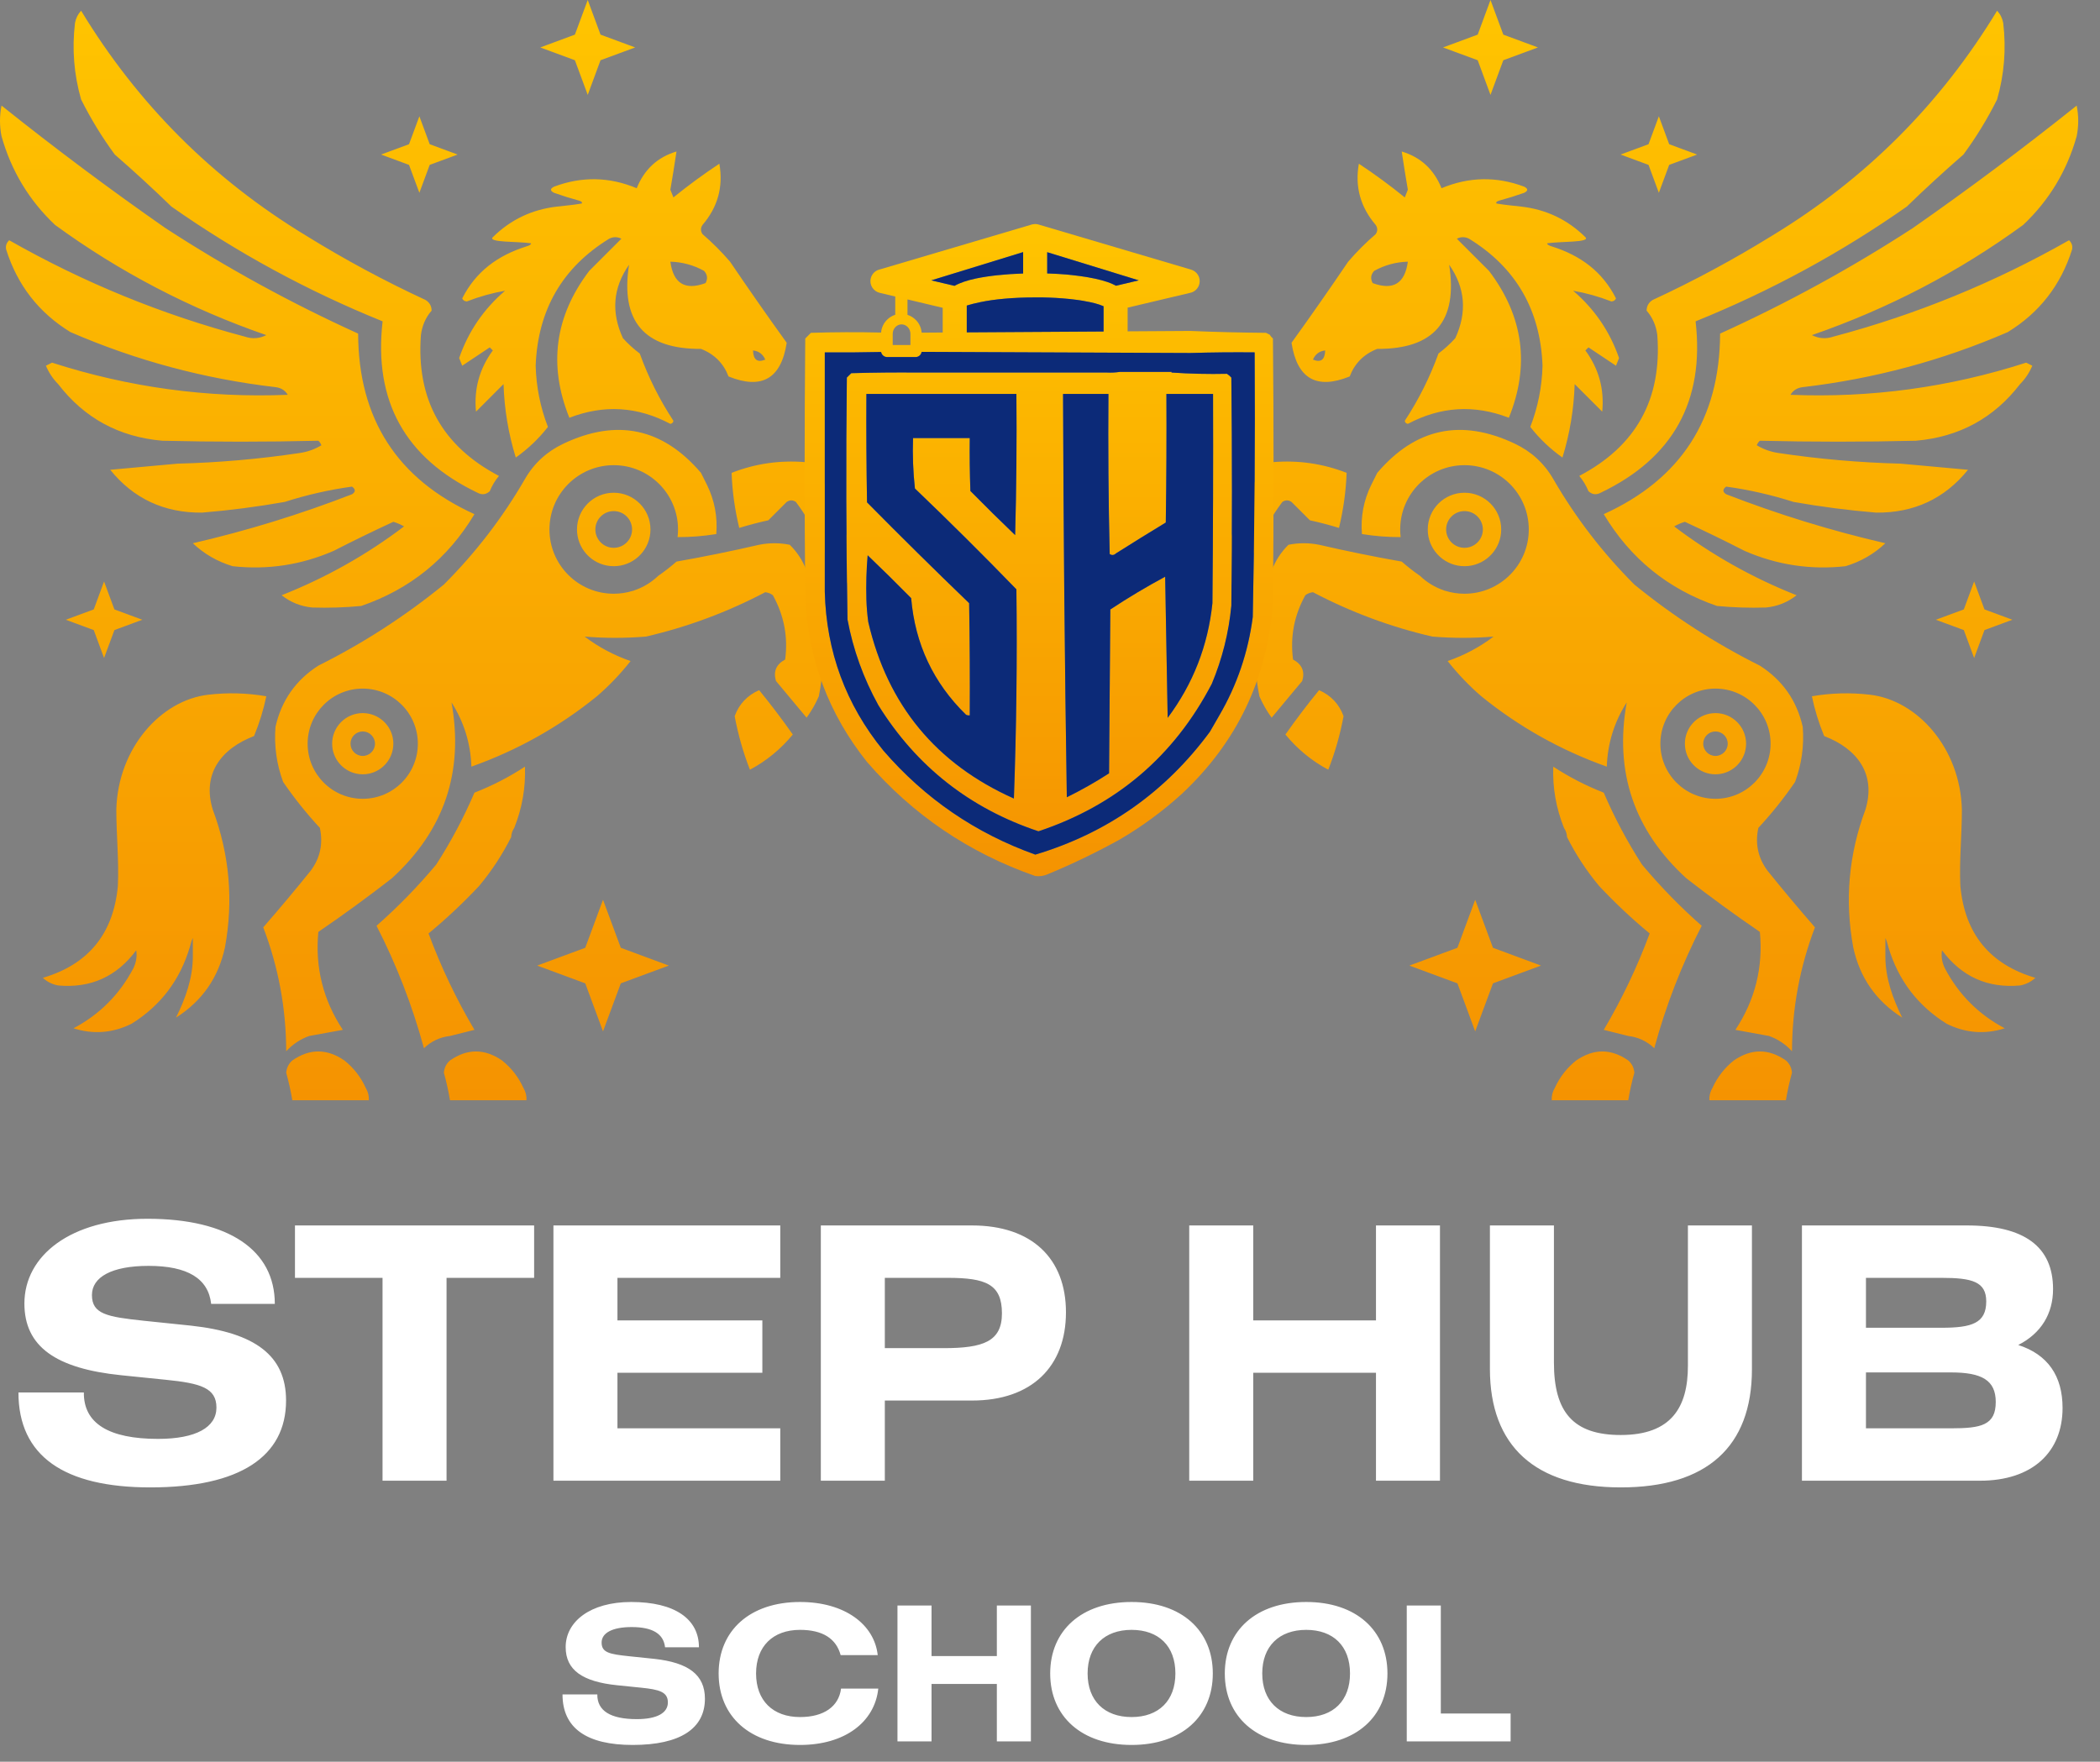
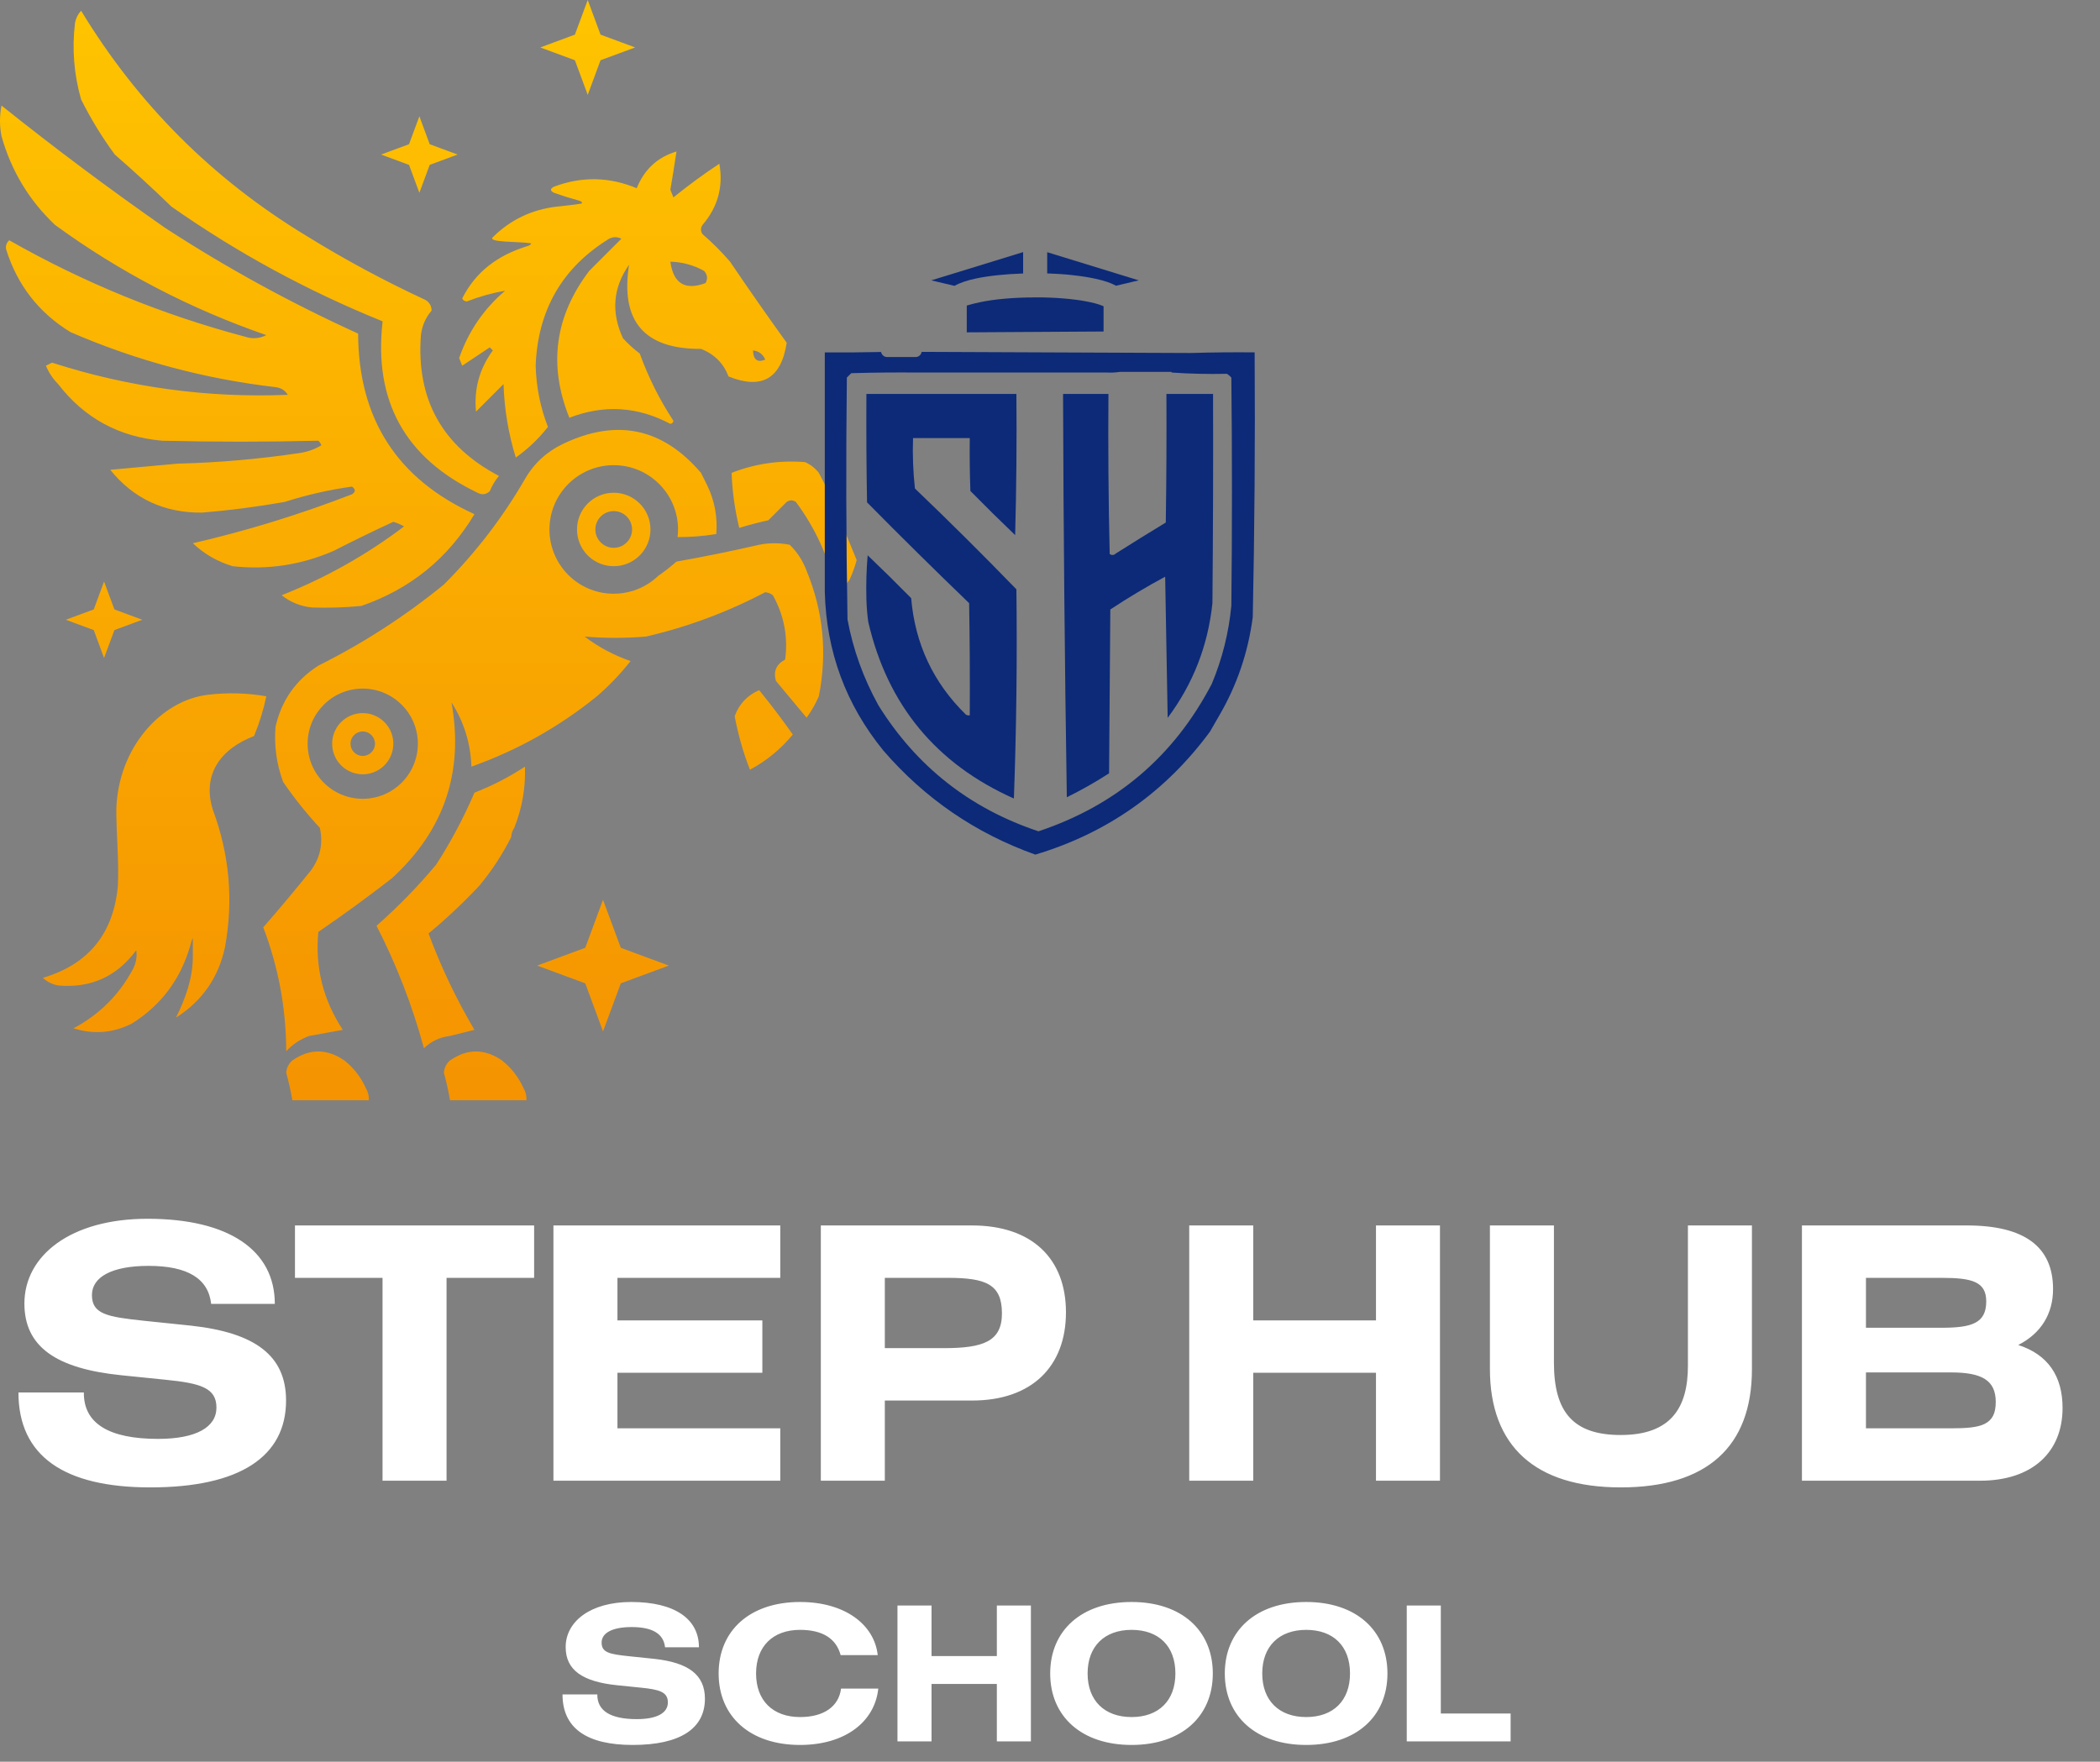
<svg xmlns="http://www.w3.org/2000/svg" width="87" height="73" viewBox="0 0 87 73" fill="none">
  <rect x="0" y="0" width="87" height="73" fill="#808080" stroke="none" />
-   <path d="M73.987 43.941C73.273 43.444 72.554 43.444 71.831 43.941C71.445 44.248 71.149 44.629 70.943 45.083C70.85 45.236 70.808 45.405 70.816 45.59H73.987C74.051 45.207 74.135 44.826 74.24 44.448C74.223 44.245 74.139 44.076 73.987 43.941ZM67.456 43.941C66.742 43.444 66.023 43.444 65.3 43.941C64.913 44.248 64.618 44.629 64.412 45.083C64.319 45.236 64.277 45.405 64.285 45.59H67.456C67.52 45.207 67.604 44.826 67.709 44.448C67.692 44.245 67.608 44.076 67.456 43.941ZM62.764 18.388C60.545 17.332 58.643 17.734 57.058 19.593L56.804 20.101C56.493 20.738 56.366 21.414 56.423 22.129C56.953 22.215 57.488 22.258 58.027 22.256C58.015 22.152 58.008 22.046 58.008 21.939C58.008 20.468 59.201 19.275 60.672 19.275C62.142 19.276 63.335 20.468 63.335 21.939C63.335 23.409 62.142 24.601 60.672 24.602C60.397 24.602 60.131 24.56 59.881 24.482C59.87 24.48 59.858 24.478 59.847 24.476C59.844 24.474 59.841 24.472 59.838 24.471C59.835 24.469 59.833 24.467 59.83 24.466C59.453 24.34 59.113 24.133 58.832 23.864C58.567 23.68 58.313 23.482 58.071 23.27C56.923 23.067 55.782 22.835 54.648 22.573C54.225 22.489 53.802 22.489 53.38 22.573C53.069 22.879 52.835 23.238 52.682 23.651C51.987 25.337 51.818 27.07 52.175 28.851C52.312 29.167 52.481 29.463 52.682 29.738C52.893 29.485 53.105 29.231 53.316 28.977C53.528 28.724 53.739 28.469 53.95 28.216C54.068 27.823 53.94 27.527 53.569 27.328C53.446 26.388 53.615 25.5 54.077 24.665C54.169 24.594 54.275 24.553 54.395 24.539C55.962 25.364 57.61 25.978 59.34 26.378C60.192 26.447 61.037 26.447 61.876 26.378C61.298 26.815 60.664 27.152 59.974 27.392C60.398 27.929 60.864 28.416 61.369 28.851C62.931 30.118 64.664 31.089 66.568 31.767C66.599 30.807 66.874 29.919 67.393 29.104C66.873 31.984 67.698 34.415 69.865 36.395C70.857 37.166 71.872 37.907 72.909 38.615C73.049 40.085 72.71 41.438 71.895 42.673L73.289 42.927C73.653 43.057 73.971 43.268 74.24 43.56C74.244 41.792 74.561 40.08 75.191 38.425C74.522 37.657 73.866 36.875 73.226 36.079C72.831 35.548 72.705 34.956 72.846 34.304C73.401 33.706 73.908 33.072 74.367 32.401C74.64 31.666 74.746 30.904 74.685 30.118C74.438 29.027 73.846 28.182 72.909 27.582C71.05 26.653 69.317 25.533 67.71 24.222C66.396 22.908 65.275 21.45 64.349 19.847C63.968 19.188 63.43 18.705 62.764 18.388ZM64.349 31.767C64.318 32.642 64.467 33.488 64.793 34.304C64.87 34.417 64.913 34.543 64.92 34.684C65.281 35.406 65.725 36.083 66.251 36.713C66.918 37.423 67.616 38.079 68.344 38.679C67.827 40.071 67.193 41.403 66.441 42.673C66.78 42.757 67.118 42.842 67.456 42.927C67.871 42.975 68.23 43.144 68.534 43.434C69.011 41.676 69.666 39.985 70.499 38.361C69.616 37.584 68.792 36.739 68.026 35.825C67.413 34.874 66.885 33.88 66.441 32.845C65.704 32.557 65.006 32.197 64.349 31.767ZM77.475 28.787C76.665 28.692 75.861 28.713 75.064 28.851C75.182 29.414 75.351 29.963 75.572 30.499C76.957 31.03 77.728 32.084 77.284 33.542C76.59 35.399 76.42 37.301 76.776 39.249C77.045 40.506 77.722 41.478 78.806 42.166C78.42 41.384 78.109 40.542 78.108 39.63V38.868C78.172 38.995 78.187 39.085 78.235 39.249C78.642 40.613 79.445 41.669 80.645 42.419C81.423 42.807 82.226 42.87 83.054 42.609C81.976 42.039 81.152 41.215 80.581 40.137C80.456 39.89 80.413 39.636 80.454 39.376C81.266 40.469 82.344 40.955 83.689 40.834C83.932 40.788 84.143 40.683 84.322 40.518C82.434 39.96 81.398 38.691 81.215 36.713C81.166 35.656 81.278 34.62 81.278 33.542C81.212 31.003 79.44 29.018 77.475 28.787ZM60.379 39.273L58.389 40.01L60.379 40.746L61.115 42.736L61.852 40.746L63.842 40.01L61.852 39.273L61.115 37.283L60.379 39.273ZM71.07 28.533C72.331 28.533 73.353 29.556 73.353 30.816C73.352 32.077 72.331 33.099 71.07 33.099C69.81 33.099 68.787 32.077 68.787 30.816C68.787 29.556 69.81 28.533 71.07 28.533ZM70.941 29.555C70.301 29.62 69.802 30.16 69.802 30.816L69.809 30.945C69.873 31.585 70.413 32.084 71.069 32.084L71.199 32.077C71.796 32.017 72.27 31.542 72.331 30.945L72.338 30.816C72.338 30.116 71.77 29.548 71.069 29.548L70.941 29.555ZM54.648 28.597C54.165 29.186 53.701 29.799 53.253 30.436C53.755 31.044 54.347 31.53 55.028 31.894C55.306 31.189 55.517 30.449 55.662 29.675C55.479 29.175 55.141 28.815 54.648 28.597ZM71.069 30.309C71.35 30.309 71.577 30.536 71.577 30.816C71.577 31.096 71.349 31.323 71.069 31.323C70.79 31.323 70.563 31.096 70.562 30.816C70.562 30.537 70.79 30.309 71.069 30.309ZM81.358 25.252L80.201 25.68L81.358 26.108L81.786 27.265L82.214 26.108L83.371 25.68L82.214 25.252L81.786 24.095L81.358 25.252ZM86.034 4.375C83.824 6.142 81.563 7.833 79.25 9.447C76.713 11.097 74.05 12.556 71.261 13.823C71.25 17.355 69.643 19.849 66.441 21.305C67.543 23.145 69.107 24.413 71.134 25.109C71.809 25.173 72.485 25.194 73.162 25.173C73.635 25.128 74.058 24.958 74.431 24.665C72.602 23.941 70.911 22.991 69.358 21.812C69.499 21.732 69.647 21.668 69.802 21.622C70.634 22.006 71.458 22.407 72.275 22.826C73.614 23.409 75.01 23.621 76.46 23.461C77.092 23.27 77.641 22.953 78.108 22.51C75.863 21.991 73.664 21.314 71.514 20.48C71.36 20.382 71.36 20.276 71.514 20.163C72.452 20.292 73.382 20.504 74.304 20.798C75.438 20.999 76.58 21.147 77.728 21.241C79.294 21.256 80.562 20.664 81.532 19.466C80.602 19.381 79.672 19.297 78.742 19.212C77.043 19.169 75.352 19.021 73.67 18.769C73.352 18.721 73.056 18.615 72.782 18.451C72.809 18.377 72.851 18.314 72.909 18.262C75.064 18.314 77.22 18.314 79.377 18.262C81.169 18.106 82.606 17.323 83.689 15.915C83.904 15.698 84.073 15.445 84.195 15.154C84.111 15.112 84.026 15.07 83.941 15.027C80.763 16.05 77.508 16.495 74.177 16.359C74.288 16.173 74.458 16.067 74.685 16.042C77.636 15.697 80.468 14.937 83.181 13.76C84.492 12.955 85.38 11.812 85.844 10.335C85.871 10.186 85.829 10.06 85.717 9.955C82.631 11.71 79.376 13.041 75.952 13.949C75.648 14.052 75.352 14.031 75.064 13.886C78.227 12.791 81.145 11.27 83.816 9.321C84.891 8.306 85.631 7.08 86.034 5.644C86.119 5.221 86.119 4.798 86.034 4.375ZM52.745 19.148C52.519 19.248 52.329 19.396 52.175 19.593C51.886 20.127 51.633 20.677 51.414 21.241L50.606 23.207C50.682 23.488 50.782 23.763 50.906 24.031C51.05 24.239 51.24 24.367 51.478 24.412C51.769 23.09 52.318 21.885 53.126 20.798C53.253 20.713 53.379 20.713 53.506 20.798L54.268 21.559C54.678 21.649 55.079 21.754 55.472 21.875C55.654 21.125 55.76 20.364 55.789 19.593C54.811 19.211 53.796 19.063 52.745 19.148ZM60.672 20.417C59.832 20.417 59.15 21.098 59.15 21.939L59.157 22.095C59.235 22.862 59.884 23.461 60.672 23.461L60.827 23.453C61.594 23.375 62.193 22.726 62.193 21.939C62.193 21.098 61.512 20.417 60.672 20.417ZM60.672 21.178C61.092 21.178 61.432 21.519 61.433 21.939C61.433 22.358 61.092 22.699 60.672 22.699C60.252 22.699 59.911 22.359 59.911 21.939C59.911 21.518 60.252 21.178 60.672 21.178ZM82.737 0.444C80.391 4.312 77.284 7.419 73.416 9.765C71.816 10.755 70.168 11.642 68.471 12.428C68.303 12.531 68.218 12.68 68.217 12.872C68.463 13.155 68.611 13.493 68.66 13.886C68.858 16.541 67.78 18.486 65.427 19.72C65.585 19.91 65.713 20.121 65.808 20.354C65.963 20.495 66.131 20.516 66.314 20.417C69.314 18.983 70.625 16.616 70.246 13.315C73.364 12.053 76.281 10.467 78.996 8.56C79.753 7.824 80.535 7.106 81.342 6.404C81.871 5.686 82.336 4.924 82.737 4.121C83.034 3.083 83.118 2.027 82.99 0.951C82.954 0.756 82.87 0.587 82.737 0.444ZM58.071 6.277C58.15 6.805 58.235 7.333 58.325 7.862C58.283 7.968 58.24 8.074 58.198 8.18C57.587 7.684 56.953 7.218 56.296 6.784C56.126 7.735 56.36 8.581 56.994 9.321C57.078 9.448 57.078 9.575 56.994 9.701C56.586 10.052 56.205 10.432 55.853 10.843C55.086 11.976 54.303 13.096 53.506 14.203C53.735 15.691 54.539 16.156 55.916 15.599C56.124 15.053 56.504 14.672 57.057 14.457C59.41 14.47 60.404 13.308 60.037 10.97C60.702 11.921 60.787 12.935 60.291 14.013C60.078 14.247 59.845 14.46 59.594 14.648C59.236 15.637 58.771 16.566 58.198 17.436C58.206 17.505 58.248 17.548 58.325 17.564C59.685 16.841 61.08 16.757 62.51 17.311C63.389 15.133 63.114 13.103 61.686 11.223L60.355 9.892C60.523 9.807 60.692 9.807 60.861 9.892C62.802 11.086 63.817 12.841 63.905 15.154C63.882 16.032 63.712 16.877 63.398 17.69C63.78 18.179 64.225 18.602 64.73 18.959C65.035 17.968 65.204 16.953 65.236 15.915L66.378 17.057C66.469 16.125 66.237 15.279 65.681 14.521L65.808 14.394C66.188 14.647 66.568 14.901 66.948 15.154C66.99 15.049 67.033 14.943 67.075 14.837C66.696 13.739 66.062 12.808 65.173 12.047C65.704 12.139 66.233 12.287 66.759 12.491C66.856 12.482 66.918 12.44 66.948 12.364C66.388 11.258 65.49 10.589 64.285 10.209C64.19 10.179 64.096 10.145 64.096 10.082C64.622 9.998 65.909 10.055 65.681 9.828C64.945 9.101 64.057 8.678 63.018 8.56C62.612 8.513 62.383 8.497 62.003 8.434C61.94 8.37 62.066 8.324 62.13 8.307C62.47 8.215 62.808 8.109 63.145 7.989C63.313 7.905 63.313 7.82 63.145 7.735C61.997 7.303 60.855 7.324 59.72 7.799C59.406 7.019 58.856 6.512 58.071 6.277ZM54.901 14.521C54.888 14.909 54.719 15.035 54.394 14.9C54.493 14.674 54.663 14.547 54.901 14.521ZM58.325 10.843C58.203 11.748 57.717 12.044 56.867 11.73C56.768 11.547 56.789 11.378 56.931 11.223C57.367 10.983 57.832 10.857 58.325 10.843ZM68.296 5.976L67.139 6.404L68.296 6.832L68.724 7.989L69.152 6.832L70.31 6.404L69.152 5.976L68.724 4.819L68.296 5.976ZM61.219 1.435L59.783 1.966L61.219 2.496L61.749 3.932L62.28 2.496L63.715 1.966L62.28 1.435L61.749 0L61.219 1.435Z" fill="url(#paint0_linear_329_2416)" />
  <path d="M12.11 43.941C12.824 43.444 13.543 43.444 14.267 43.941C14.653 44.248 14.949 44.629 15.154 45.083C15.247 45.236 15.29 45.405 15.281 45.59H12.11C12.046 45.207 11.962 44.826 11.857 44.448C11.875 44.245 11.959 44.076 12.11 43.941ZM18.642 43.941C19.356 43.444 20.075 43.444 20.798 43.941C21.184 44.248 21.48 44.629 21.686 45.083C21.778 45.236 21.821 45.405 21.812 45.59H18.642C18.578 45.207 18.494 44.826 18.389 44.448C18.406 44.245 18.49 44.076 18.642 43.941ZM23.334 18.388C25.553 17.332 27.455 17.734 29.04 19.593L29.294 20.101C29.604 20.738 29.732 21.414 29.675 22.129C29.144 22.215 28.609 22.258 28.07 22.256C28.083 22.152 28.09 22.046 28.09 21.939C28.09 20.468 26.896 19.275 25.426 19.275C23.955 19.276 22.763 20.468 22.763 21.939C22.763 23.409 23.955 24.601 25.426 24.602C25.701 24.602 25.967 24.56 26.217 24.482C26.228 24.48 26.24 24.478 26.251 24.476C26.254 24.474 26.257 24.472 26.26 24.471C26.262 24.469 26.265 24.467 26.267 24.466C26.645 24.34 26.985 24.133 27.266 23.864C27.531 23.68 27.785 23.482 28.026 23.27C29.175 23.067 30.316 22.835 31.45 22.573C31.873 22.489 32.295 22.489 32.718 22.573C33.029 22.879 33.262 23.238 33.416 23.651C34.111 25.337 34.279 27.07 33.923 28.851C33.786 29.167 33.617 29.463 33.416 29.738C33.205 29.485 32.992 29.231 32.781 28.977C32.57 28.724 32.359 28.469 32.147 28.216C32.03 27.823 32.157 27.527 32.528 27.328C32.652 26.388 32.482 25.5 32.02 24.665C31.929 24.594 31.822 24.553 31.703 24.539C30.136 25.364 28.487 25.978 26.758 26.378C25.906 26.447 25.06 26.447 24.222 26.378C24.799 26.815 25.434 27.152 26.124 27.392C25.7 27.929 25.234 28.416 24.729 28.851C23.167 30.118 21.434 31.089 19.529 31.767C19.498 30.807 19.224 29.919 18.705 29.104C19.224 31.984 18.4 34.415 16.232 36.395C15.24 37.166 14.225 37.907 13.188 38.615C13.049 40.085 13.387 41.438 14.203 42.673L12.809 42.927C12.444 43.057 12.127 43.268 11.857 43.56C11.854 41.792 11.537 40.08 10.906 38.425C11.576 37.657 12.231 36.875 12.872 36.079C13.266 35.548 13.392 34.956 13.252 34.304C12.697 33.706 12.19 33.072 11.73 32.401C11.458 31.666 11.352 30.904 11.413 30.118C11.66 29.027 12.252 28.182 13.188 27.582C15.047 26.653 16.78 25.533 18.388 24.222C19.702 22.908 20.823 21.45 21.749 19.847C22.129 19.188 22.668 18.705 23.334 18.388ZM21.749 31.767C21.779 32.642 21.631 33.488 21.305 34.304C21.227 34.417 21.185 34.543 21.178 34.684C20.816 35.406 20.373 36.083 19.847 36.713C19.179 37.423 18.481 38.079 17.754 38.679C18.271 40.071 18.905 41.403 19.656 42.673C19.318 42.757 18.98 42.842 18.642 42.927C18.227 42.975 17.867 43.144 17.563 43.434C17.086 41.676 16.432 39.985 15.599 38.361C16.481 37.584 17.306 36.739 18.071 35.825C18.684 34.874 19.212 33.88 19.656 32.845C20.394 32.557 21.092 32.197 21.749 31.767ZM8.623 28.787C9.433 28.692 10.236 28.713 11.033 28.851C10.916 29.414 10.746 29.963 10.525 30.499C9.14 31.03 8.37 32.084 8.813 33.542C9.508 35.399 9.677 37.301 9.321 39.249C9.052 40.506 8.376 41.478 7.292 42.166C7.678 41.384 7.989 40.542 7.989 39.63V38.868C7.926 38.995 7.911 39.085 7.862 39.249C7.456 40.613 6.653 41.669 5.453 42.419C4.674 42.807 3.871 42.87 3.044 42.609C4.122 42.039 4.946 41.215 5.517 40.137C5.642 39.89 5.685 39.636 5.644 39.376C4.832 40.469 3.753 40.955 2.409 40.834C2.166 40.788 1.954 40.683 1.775 40.518C3.663 39.96 4.699 38.691 4.883 36.713C4.932 35.656 4.819 34.62 4.819 33.542C4.886 31.003 6.658 29.018 8.623 28.787ZM25.719 39.273L27.709 40.01L25.719 40.746L24.982 42.736L24.246 40.746L22.256 40.01L24.246 39.273L24.982 37.283L25.719 39.273ZM15.027 28.533C13.767 28.533 12.745 29.556 12.745 30.816C12.745 32.077 13.767 33.099 15.027 33.099C16.288 33.099 17.31 32.077 17.311 30.816C17.311 29.556 16.288 28.533 15.027 28.533ZM15.157 29.555C15.797 29.62 16.296 30.16 16.296 30.816L16.289 30.945C16.224 31.585 15.685 32.084 15.028 32.084L14.898 32.077C14.301 32.017 13.827 31.542 13.767 30.945L13.76 30.816C13.76 30.116 14.328 29.548 15.028 29.548L15.157 29.555ZM31.45 28.597C31.932 29.186 32.397 29.799 32.845 30.436C32.343 31.044 31.751 31.53 31.069 31.894C30.792 31.189 30.581 30.449 30.436 29.675C30.618 29.175 30.957 28.815 31.45 28.597ZM15.028 30.309C14.748 30.309 14.521 30.536 14.521 30.816C14.521 31.096 14.748 31.323 15.028 31.323C15.308 31.323 15.535 31.096 15.535 30.816C15.535 30.537 15.308 30.309 15.028 30.309ZM4.74 25.252L5.896 25.68L4.74 26.108L4.311 27.265L3.884 26.108L2.727 25.68L3.884 25.252L4.311 24.095L4.74 25.252ZM0.063 4.375C2.273 6.142 4.535 7.833 6.848 9.447C9.385 11.097 12.048 12.556 14.837 13.823C14.848 17.355 16.455 19.849 19.656 21.305C18.555 23.145 16.99 24.413 14.964 25.109C14.289 25.173 13.613 25.194 12.935 25.173C12.463 25.128 12.039 24.958 11.667 24.665C13.496 23.941 15.187 22.991 16.739 21.812C16.599 21.732 16.451 21.668 16.296 21.622C15.464 22.006 14.64 22.407 13.823 22.826C12.484 23.409 11.088 23.621 9.638 23.461C9.006 23.27 8.456 22.953 7.989 22.51C10.235 21.991 12.434 21.314 14.584 20.48C14.737 20.382 14.737 20.276 14.584 20.163C13.645 20.292 12.715 20.504 11.794 20.798C10.659 20.999 9.518 21.147 8.37 21.241C6.804 21.256 5.535 20.664 4.565 19.466C5.495 19.381 6.426 19.297 7.355 19.212C9.055 19.169 10.745 19.021 12.428 18.769C12.746 18.721 13.042 18.615 13.315 18.451C13.289 18.377 13.246 18.314 13.188 18.262C11.034 18.314 8.878 18.314 6.721 18.262C4.929 18.106 3.492 17.323 2.409 15.915C2.194 15.698 2.025 15.445 1.902 15.154C1.987 15.112 2.072 15.07 2.156 15.027C5.335 16.05 8.59 16.495 11.921 16.359C11.809 16.173 11.639 16.067 11.413 16.042C8.462 15.697 5.63 14.937 2.917 13.76C1.605 12.955 0.718 11.812 0.254 10.335C0.226 10.186 0.269 10.06 0.381 9.955C3.467 11.71 6.722 13.041 10.146 13.949C10.45 14.052 10.746 14.031 11.033 13.886C7.871 12.791 4.953 11.27 2.282 9.321C1.206 8.306 0.467 7.08 0.063 5.644C-0.021 5.221 -0.021 4.798 0.063 4.375ZM33.352 19.148C33.579 19.248 33.769 19.396 33.923 19.593C34.211 20.127 34.465 20.677 34.684 21.241L35.491 23.207C35.416 23.488 35.316 23.763 35.191 24.031C35.048 24.239 34.857 24.367 34.62 24.412C34.329 23.09 33.779 21.885 32.972 20.798C32.845 20.713 32.718 20.713 32.592 20.798L31.83 21.559C31.42 21.649 31.019 21.754 30.626 21.875C30.443 21.125 30.337 20.364 30.309 19.593C31.286 19.211 32.301 19.063 33.352 19.148ZM25.426 20.417C26.266 20.417 26.948 21.098 26.948 21.939L26.94 22.095C26.862 22.862 26.214 23.461 25.426 23.461L25.27 23.453C24.503 23.375 23.904 22.726 23.904 21.939C23.904 21.098 24.586 20.417 25.426 20.417ZM25.426 21.178C25.006 21.178 24.665 21.519 24.665 21.939C24.665 22.358 25.006 22.699 25.426 22.699C25.846 22.699 26.186 22.359 26.186 21.939C26.186 21.518 25.846 21.178 25.426 21.178ZM3.36 0.444C5.706 4.312 8.814 7.419 12.682 9.765C14.281 10.755 15.93 11.642 17.627 12.428C17.795 12.531 17.879 12.68 17.881 12.872C17.634 13.155 17.487 13.493 17.438 13.886C17.24 16.541 18.317 18.486 20.671 19.72C20.512 19.91 20.385 20.121 20.29 20.354C20.135 20.495 19.966 20.516 19.783 20.417C16.784 18.983 15.473 16.616 15.851 13.315C12.733 12.053 9.817 10.467 7.102 8.56C6.344 7.824 5.563 7.106 4.756 6.404C4.227 5.686 3.762 4.924 3.36 4.121C3.063 3.083 2.979 2.027 3.107 0.951C3.144 0.756 3.228 0.587 3.36 0.444ZM28.026 6.277C27.948 6.805 27.863 7.333 27.772 7.862C27.815 7.968 27.857 8.074 27.899 8.18C28.511 7.684 29.145 7.218 29.802 6.784C29.971 7.735 29.738 8.581 29.104 9.321C29.019 9.448 29.019 9.575 29.104 9.701C29.512 10.052 29.892 10.432 30.245 10.843C31.012 11.976 31.795 13.096 32.592 14.203C32.363 15.691 31.559 16.156 30.182 15.599C29.974 15.053 29.593 14.672 29.041 14.457C26.688 14.47 25.694 13.308 26.061 10.97C25.395 11.921 25.311 12.935 25.807 14.013C26.02 14.247 26.252 14.46 26.504 14.648C26.861 15.637 27.327 16.566 27.899 17.436C27.892 17.505 27.849 17.548 27.772 17.564C26.413 16.841 25.018 16.757 23.588 17.311C22.709 15.133 22.984 13.103 24.412 11.223L25.743 9.892C25.574 9.807 25.405 9.807 25.236 9.892C23.296 11.086 22.281 12.841 22.192 15.154C22.216 16.032 22.385 16.877 22.7 17.69C22.317 18.179 21.873 18.602 21.368 18.959C21.062 17.968 20.893 16.953 20.861 15.915L19.72 17.057C19.629 16.125 19.861 15.279 20.417 14.521L20.29 14.394C19.91 14.647 19.53 14.901 19.149 15.154C19.107 15.049 19.065 14.943 19.022 14.837C19.401 13.739 20.036 12.808 20.925 12.047C20.394 12.139 19.865 12.287 19.339 12.491C19.242 12.482 19.179 12.44 19.149 12.364C19.71 11.258 20.608 10.589 21.812 10.209C21.908 10.179 22.002 10.145 22.002 10.082C21.476 9.998 20.188 10.055 20.417 9.828C21.153 9.101 22.041 8.678 23.08 8.56C23.486 8.513 23.714 8.497 24.095 8.434C24.158 8.37 24.031 8.324 23.968 8.307C23.628 8.215 23.29 8.109 22.953 7.989C22.784 7.905 22.784 7.82 22.953 7.735C24.1 7.303 25.242 7.324 26.378 7.799C26.692 7.019 27.241 6.512 28.026 6.277ZM31.196 14.521C31.209 14.909 31.379 15.035 31.704 14.9C31.605 14.674 31.435 14.547 31.196 14.521ZM27.772 10.843C27.895 11.748 28.381 12.044 29.23 11.73C29.329 11.547 29.308 11.378 29.167 11.223C28.731 10.983 28.266 10.857 27.772 10.843ZM17.802 5.976L18.959 6.404L17.802 6.832L17.374 7.989L16.945 6.832L15.788 6.404L16.945 5.976L17.374 4.819L17.802 5.976ZM24.879 1.435L26.314 1.966L24.879 2.496L24.349 3.932L23.817 2.496L22.383 1.966L23.817 1.435L24.349 0L24.879 1.435Z" fill="url(#paint1_linear_329_2416)" />
-   <path d="M42.77 9.296C42.835 9.281 42.905 9.279 42.973 9.291L43.002 9.297L43.007 9.299L43.012 9.3L49.33 11.168C49.589 11.236 49.753 11.499 49.688 11.766L49.687 11.767C49.642 11.949 49.499 12.093 49.313 12.133L49.313 12.133L46.716 12.748V13.729H46.723L49.315 13.713C50.359 13.757 51.404 13.783 52.449 13.791C52.502 13.818 52.554 13.844 52.605 13.87C52.638 13.928 52.681 13.981 52.736 14.026C52.771 17.682 52.771 21.337 52.736 24.993C52.503 28.131 51.24 30.769 48.95 32.905C48.162 33.621 47.309 34.248 46.391 34.785C45.421 35.322 44.428 35.801 43.414 36.221C43.247 36.296 43.073 36.322 42.892 36.3C40.14 35.338 37.816 33.763 35.92 31.573C34.337 29.593 33.484 27.33 33.361 24.784C33.326 21.198 33.326 17.612 33.361 14.026L33.596 13.791C34.565 13.761 35.534 13.757 36.502 13.78C36.519 13.576 36.608 13.39 36.747 13.252C36.841 13.156 36.958 13.084 37.089 13.043V12.287L36.443 12.133L36.441 12.133C36.177 12.068 36.008 11.802 36.075 11.532L36.075 11.531C36.12 11.351 36.259 11.209 36.441 11.167L42.756 9.3L42.763 9.298L42.77 9.296ZM38.182 14.58C38.163 14.701 38.06 14.795 37.931 14.795H36.753C36.629 14.795 36.524 14.705 36.503 14.585C35.726 14.603 34.948 14.608 34.17 14.601V24.523C34.233 27 35.042 29.194 36.599 31.103C38.314 33.089 40.412 34.525 42.892 35.412C45.87 34.519 48.281 32.822 50.125 30.32C50.256 30.091 50.387 29.864 50.516 29.641C51.249 28.383 51.71 27.026 51.9 25.568C51.976 21.913 52.002 18.257 51.978 14.601C51.091 14.592 50.203 14.601 49.315 14.627L46.697 14.616L38.182 14.58ZM48.541 15.41C48.537 15.418 48.534 15.426 48.532 15.436C49.297 15.489 50.063 15.506 50.83 15.489C50.897 15.53 50.958 15.582 51.013 15.645C51.047 18.796 51.047 21.947 51.013 25.098C50.906 26.22 50.636 27.299 50.203 28.335C48.638 31.335 46.245 33.372 43.022 34.446C40.178 33.497 37.967 31.757 36.39 29.223C35.77 28.101 35.343 26.917 35.111 25.672C35.053 22.33 35.044 18.988 35.084 15.645L35.267 15.463C36.19 15.436 37.112 15.428 38.035 15.436H45.868C46.043 15.445 46.218 15.436 46.391 15.41H48.541ZM35.894 16.324C35.885 17.821 35.894 19.318 35.92 20.815C37.314 22.227 38.724 23.619 40.15 24.993C40.176 26.542 40.185 28.092 40.176 29.641C40.121 29.649 40.069 29.64 40.02 29.615C38.666 28.292 37.909 26.681 37.748 24.784C37.153 24.18 36.552 23.588 35.946 23.009C35.894 23.609 35.877 24.218 35.894 24.837C35.903 25.151 35.929 25.464 35.972 25.776C36.771 29.213 38.782 31.65 42.004 33.088C42.108 30.216 42.143 27.326 42.108 24.419C40.736 23.003 39.335 21.611 37.904 20.241C37.828 19.55 37.802 18.853 37.826 18.152H40.176C40.167 18.883 40.176 19.614 40.202 20.345C40.815 20.967 41.433 21.576 42.056 22.173C42.108 20.232 42.126 18.283 42.108 16.324H35.894ZM44.041 16.324V16.376C44.058 21.938 44.11 27.491 44.197 33.035C44.8 32.738 45.383 32.408 45.947 32.043C45.964 29.78 45.982 27.517 45.999 25.254C46.739 24.765 47.496 24.313 48.271 23.896C48.306 25.846 48.34 27.796 48.375 29.745C49.427 28.337 50.045 26.753 50.229 24.993C50.255 22.104 50.264 19.214 50.255 16.324H48.323C48.332 18.1 48.323 19.875 48.297 21.651C47.605 22.071 46.917 22.497 46.234 22.93C46.149 23.01 46.062 23.018 45.973 22.956C45.921 20.755 45.904 18.544 45.921 16.324H44.041ZM37.351 13.441C37.15 13.441 36.984 13.618 36.984 13.834V14.297H37.718V13.834C37.718 13.618 37.552 13.441 37.351 13.441ZM37.596 13.046C37.726 13.087 37.842 13.159 37.937 13.255C37.944 13.261 37.947 13.267 37.953 13.27C38.084 13.406 38.167 13.587 38.182 13.784L39.055 13.778V12.754L37.596 12.407V13.046ZM42.877 12.324C41.982 12.324 41.187 12.399 40.622 12.518L40.622 12.518C40.386 12.567 40.202 12.614 40.079 12.653C40.069 12.656 40.06 12.659 40.052 12.662V13.771L45.719 13.736V12.69C45.71 12.686 45.7 12.682 45.69 12.678C45.526 12.605 45.259 12.531 44.908 12.472L44.908 12.472C44.801 12.453 44.702 12.436 44.606 12.425L44.604 12.425L44.601 12.424C44.5 12.41 44.398 12.399 44.289 12.387H44.279L44.262 12.385C44.229 12.38 44.17 12.375 44.083 12.369L44.082 12.369H44.081C43.999 12.362 43.935 12.357 43.884 12.354L43.877 12.353C43.809 12.348 43.75 12.345 43.694 12.342C43.622 12.339 43.559 12.336 43.504 12.333C43.399 12.327 43.298 12.324 43.2 12.324H42.877ZM40.401 12.316C40.391 12.318 40.382 12.32 40.372 12.323C40.387 12.319 40.403 12.316 40.419 12.312L40.401 12.316ZM38.582 11.617L39.542 11.844C39.774 11.715 40.077 11.615 40.425 11.541L40.425 11.541C40.951 11.431 41.634 11.355 42.387 11.332V10.446L38.582 11.617ZM43.384 11.331C43.443 11.333 43.499 11.335 43.548 11.336H43.55L43.551 11.337C43.63 11.34 43.698 11.343 43.754 11.346L43.754 11.346C43.788 11.347 43.828 11.35 43.863 11.352L43.95 11.358L43.952 11.358L43.955 11.358C44.045 11.365 44.107 11.37 44.161 11.373H44.163L44.164 11.373C44.215 11.376 44.294 11.386 44.367 11.394H44.372L44.384 11.395C44.51 11.408 44.628 11.423 44.74 11.438L44.74 11.438C44.865 11.454 44.98 11.473 45.082 11.491C45.486 11.562 45.839 11.653 46.096 11.771C46.143 11.792 46.189 11.815 46.233 11.84L47.177 11.617L43.384 10.45V11.331Z" fill="url(#paint2_linear_329_2416)" />
  <path d="M44.041 16.324V16.376C44.058 21.938 44.11 27.491 44.197 33.035C44.8 32.738 45.383 32.408 45.947 32.043C45.964 29.78 45.982 27.517 45.999 25.254C46.739 24.765 47.496 24.313 48.271 23.896L48.375 29.745C49.427 28.337 50.045 26.753 50.229 24.993C50.255 22.104 50.264 19.214 50.255 16.324H48.323C48.332 18.1 48.323 19.875 48.297 21.651C47.605 22.071 46.917 22.497 46.234 22.93C46.149 23.01 46.062 23.018 45.973 22.956C45.921 20.755 45.904 18.544 45.921 16.324H44.041Z" fill="#0C2A78" />
  <path d="M35.894 16.324C35.885 17.821 35.894 19.318 35.92 20.815C37.314 22.227 38.724 23.619 40.15 24.993C40.176 26.542 40.185 28.092 40.176 29.641C40.121 29.649 40.069 29.64 40.02 29.615C38.666 28.292 37.909 26.681 37.748 24.784C37.153 24.18 36.552 23.588 35.946 23.009C35.894 23.609 35.877 24.218 35.894 24.837C35.903 25.151 35.929 25.464 35.972 25.776C36.771 29.213 38.782 31.65 42.004 33.088C42.108 30.216 42.143 27.326 42.108 24.419C40.736 23.003 39.335 21.611 37.904 20.241C37.828 19.55 37.802 18.853 37.826 18.152H40.176C40.167 18.883 40.176 19.614 40.202 20.345C40.815 20.967 41.433 21.576 42.056 22.173C42.108 20.232 42.126 18.283 42.108 16.324H35.894Z" fill="#0C2A78" />
  <path fill-rule="evenodd" clip-rule="evenodd" d="M38.182 14.58C38.163 14.701 38.06 14.795 37.931 14.795H36.753C36.629 14.795 36.524 14.705 36.503 14.585C35.726 14.603 34.948 14.608 34.17 14.601V24.523C34.233 27 35.042 29.194 36.599 31.103C38.314 33.089 40.412 34.525 42.892 35.412C45.87 34.519 48.281 32.822 50.125 30.32C50.256 30.091 50.387 29.864 50.516 29.641C51.249 28.383 51.71 27.026 51.9 25.568C51.976 21.913 52.002 18.257 51.978 14.601C51.091 14.592 50.203 14.601 49.315 14.627L46.697 14.616L38.182 14.58ZM48.532 15.436C48.534 15.426 48.537 15.418 48.541 15.41H46.391C46.218 15.436 46.043 15.445 45.868 15.436H38.035C37.112 15.428 36.19 15.436 35.267 15.463L35.084 15.645C35.044 18.988 35.053 22.33 35.111 25.672C35.343 26.917 35.77 28.101 36.39 29.223C37.967 31.757 40.178 33.497 43.022 34.446C46.245 33.372 48.638 31.335 50.203 28.335C50.636 27.299 50.906 26.22 51.013 25.098C51.047 21.947 51.047 18.796 51.013 15.645C50.958 15.582 50.897 15.53 50.83 15.489C50.063 15.506 49.297 15.489 48.532 15.436Z" fill="#0C2A78" />
  <path d="M42.877 12.324C41.982 12.324 41.187 12.399 40.622 12.518L40.622 12.518C40.386 12.567 40.202 12.614 40.079 12.653C40.072 12.655 40.066 12.657 40.06 12.66L40.052 12.662V13.771L45.719 13.736V12.69L45.709 12.686C45.703 12.683 45.696 12.681 45.69 12.678C45.526 12.605 45.259 12.531 44.908 12.472L44.908 12.472L44.907 12.471C44.8 12.453 44.701 12.436 44.606 12.425L44.604 12.425L44.601 12.424C44.5 12.41 44.398 12.399 44.289 12.387H44.279L44.262 12.385C44.229 12.38 44.17 12.375 44.083 12.369L44.082 12.369H44.081C44.056 12.367 44.033 12.365 44.011 12.363C43.961 12.359 43.92 12.356 43.884 12.354L43.877 12.353C43.821 12.349 43.771 12.346 43.724 12.343L43.694 12.342C43.622 12.339 43.559 12.336 43.504 12.333C43.399 12.327 43.298 12.324 43.2 12.324H42.877Z" fill="#0C2A78" />
  <path d="M43.548 11.336H43.55L43.551 11.337C43.63 11.34 43.698 11.343 43.754 11.346L43.754 11.346C43.788 11.347 43.828 11.35 43.863 11.352L43.95 11.358L43.952 11.358L43.955 11.358C43.989 11.361 44.019 11.363 44.047 11.365C44.091 11.368 44.128 11.371 44.161 11.373H44.163L44.164 11.373C44.201 11.376 44.252 11.381 44.305 11.387C44.326 11.389 44.346 11.392 44.367 11.394H44.372L44.384 11.395C44.51 11.408 44.628 11.423 44.74 11.438L44.74 11.438C44.865 11.454 44.98 11.473 45.082 11.491C45.486 11.562 45.839 11.653 46.096 11.771C46.143 11.792 46.189 11.815 46.233 11.84L47.177 11.617L43.384 10.45V11.331C43.409 11.332 43.434 11.332 43.458 11.333C43.49 11.335 43.52 11.336 43.548 11.336Z" fill="#0C2A78" />
  <path d="M38.582 11.617L39.542 11.844C39.774 11.715 40.077 11.615 40.425 11.541L40.425 11.541C40.951 11.431 41.634 11.355 42.387 11.332V10.446L38.582 11.617Z" fill="#0C2A78" />
  <path d="M11.385 54.027H8.748C8.631 52.978 7.772 52.453 6.155 52.453C4.625 52.453 3.809 52.919 3.809 53.662C3.809 54.449 4.435 54.566 5.951 54.726L7.918 54.93C10.569 55.221 11.851 56.169 11.851 58.033C11.851 60.35 9.943 61.632 6.227 61.632C2.658 61.632 0.764 60.336 0.764 57.698H3.474C3.459 58.98 4.508 59.622 6.548 59.622C8.122 59.622 8.967 59.141 8.967 58.325C8.967 57.509 8.311 57.319 6.883 57.174L5.018 56.984C2.323 56.708 1.011 55.804 1.011 54.012C1.011 52.031 2.92 50.501 6.111 50.501C9.491 50.501 11.385 51.812 11.385 54.027ZM12.22 50.778H22.128V52.949H18.5V61.355H15.848V52.949H12.22V50.778ZM22.928 50.778H32.326V52.949H25.58V54.712H31.583V56.882H25.58V59.184H32.326V61.355H22.928V50.778ZM34.006 61.355V50.778H40.271C42.748 50.778 44.161 52.147 44.161 54.376C44.161 56.62 42.748 58.033 40.271 58.033H36.657V61.355H34.006ZM36.657 52.949V55.862H39.091C40.737 55.862 41.509 55.586 41.509 54.42C41.509 53.211 40.839 52.949 39.266 52.949H36.657ZM51.92 50.778V54.712H57.005V50.778H59.656V61.355H57.005V56.882H51.92V61.355H49.268V50.778H51.92ZM61.725 50.778H64.377V56.46C64.377 58.514 65.178 59.461 67.145 59.461C69.244 59.461 69.928 58.31 69.928 56.591V50.778H72.58V56.737C72.58 59.957 70.701 61.632 67.145 61.632C63.59 61.632 61.725 59.913 61.725 56.722V50.778ZM74.652 61.355V50.778H81.486C83.861 50.778 85.055 51.652 85.055 53.415C85.055 54.435 84.56 55.251 83.613 55.731C84.837 56.125 85.449 57.014 85.449 58.339C85.449 60.161 84.21 61.355 82.025 61.355H74.652ZM77.304 56.868V59.184H80.83C82.083 59.184 82.681 59.053 82.681 58.092C82.681 57.188 82.098 56.868 80.83 56.868H77.304ZM77.304 52.949V55.017H80.437C81.69 55.017 82.287 54.828 82.287 53.925C82.287 53.109 81.704 52.949 80.437 52.949H77.304Z" fill="white" />
  <path d="M28.956 68.256H27.552C27.491 67.698 27.033 67.419 26.172 67.419C25.358 67.419 24.924 67.667 24.924 68.062C24.924 68.481 25.258 68.543 26.064 68.628L27.111 68.737C28.522 68.892 29.204 69.396 29.204 70.388C29.204 71.621 28.188 72.304 26.211 72.304C24.312 72.304 23.304 71.614 23.304 70.21H24.746C24.738 70.892 25.296 71.234 26.382 71.234C27.219 71.234 27.669 70.978 27.669 70.543C27.669 70.109 27.32 70.008 26.56 69.931L25.568 69.83C24.133 69.683 23.435 69.202 23.435 68.249C23.435 67.194 24.451 66.38 26.149 66.38C27.948 66.38 28.956 67.078 28.956 68.256ZM36.363 68.582H34.827C34.641 67.892 34.075 67.535 33.145 67.535C32.021 67.535 31.323 68.218 31.323 69.342C31.323 70.466 32.021 71.148 33.145 71.148C34.137 71.148 34.75 70.706 34.843 69.97H36.386C36.239 71.358 34.998 72.304 33.145 72.304C31.075 72.304 29.772 71.125 29.772 69.342C29.772 67.558 31.075 66.38 33.145 66.38C34.998 66.38 36.223 67.31 36.363 68.582ZM38.592 66.527V68.621H41.298V66.527H42.709V72.156H41.298V69.776H38.592V72.156H37.181V66.527H38.592ZM46.88 66.38C48.95 66.38 50.245 67.558 50.245 69.342C50.245 71.125 48.95 72.304 46.88 72.304C44.81 72.304 43.508 71.125 43.508 69.342C43.508 67.558 44.81 66.38 46.88 66.38ZM46.88 67.535C45.756 67.535 45.058 68.218 45.058 69.342C45.058 70.466 45.756 71.148 46.88 71.148C48.005 71.148 48.695 70.466 48.695 69.342C48.695 68.21 48.005 67.535 46.88 67.535ZM54.115 66.38C56.185 66.38 57.48 67.558 57.48 69.342C57.48 71.125 56.185 72.304 54.115 72.304C52.045 72.304 50.742 71.125 50.742 69.342C50.742 67.558 52.045 66.38 54.115 66.38ZM54.115 67.535C52.991 67.535 52.293 68.218 52.293 69.342C52.293 70.466 52.991 71.148 54.115 71.148C55.239 71.148 55.929 70.466 55.929 69.342C55.929 68.21 55.239 67.535 54.115 67.535ZM59.691 66.527V71.001H62.583V72.156H58.28V66.527H59.691Z" fill="white" />
  <defs>
    <linearGradient id="paint0_linear_329_2416" x1="68.352" y1="0" x2="68.352" y2="45.59" gradientUnits="userSpaceOnUse">
      <stop stop-color="#FFC400" />
      <stop offset="1" stop-color="#F59301" />
    </linearGradient>
    <linearGradient id="paint1_linear_329_2416" x1="17.746" y1="0" x2="17.746" y2="45.59" gradientUnits="userSpaceOnUse">
      <stop stop-color="#FFC400" />
      <stop offset="1" stop-color="#F59301" />
    </linearGradient>
    <linearGradient id="paint2_linear_329_2416" x1="43.048" y1="9.283" x2="43.048" y2="36.307" gradientUnits="userSpaceOnUse">
      <stop stop-color="#FFC400" />
      <stop offset="1" stop-color="#F59301" />
    </linearGradient>
  </defs>
</svg>